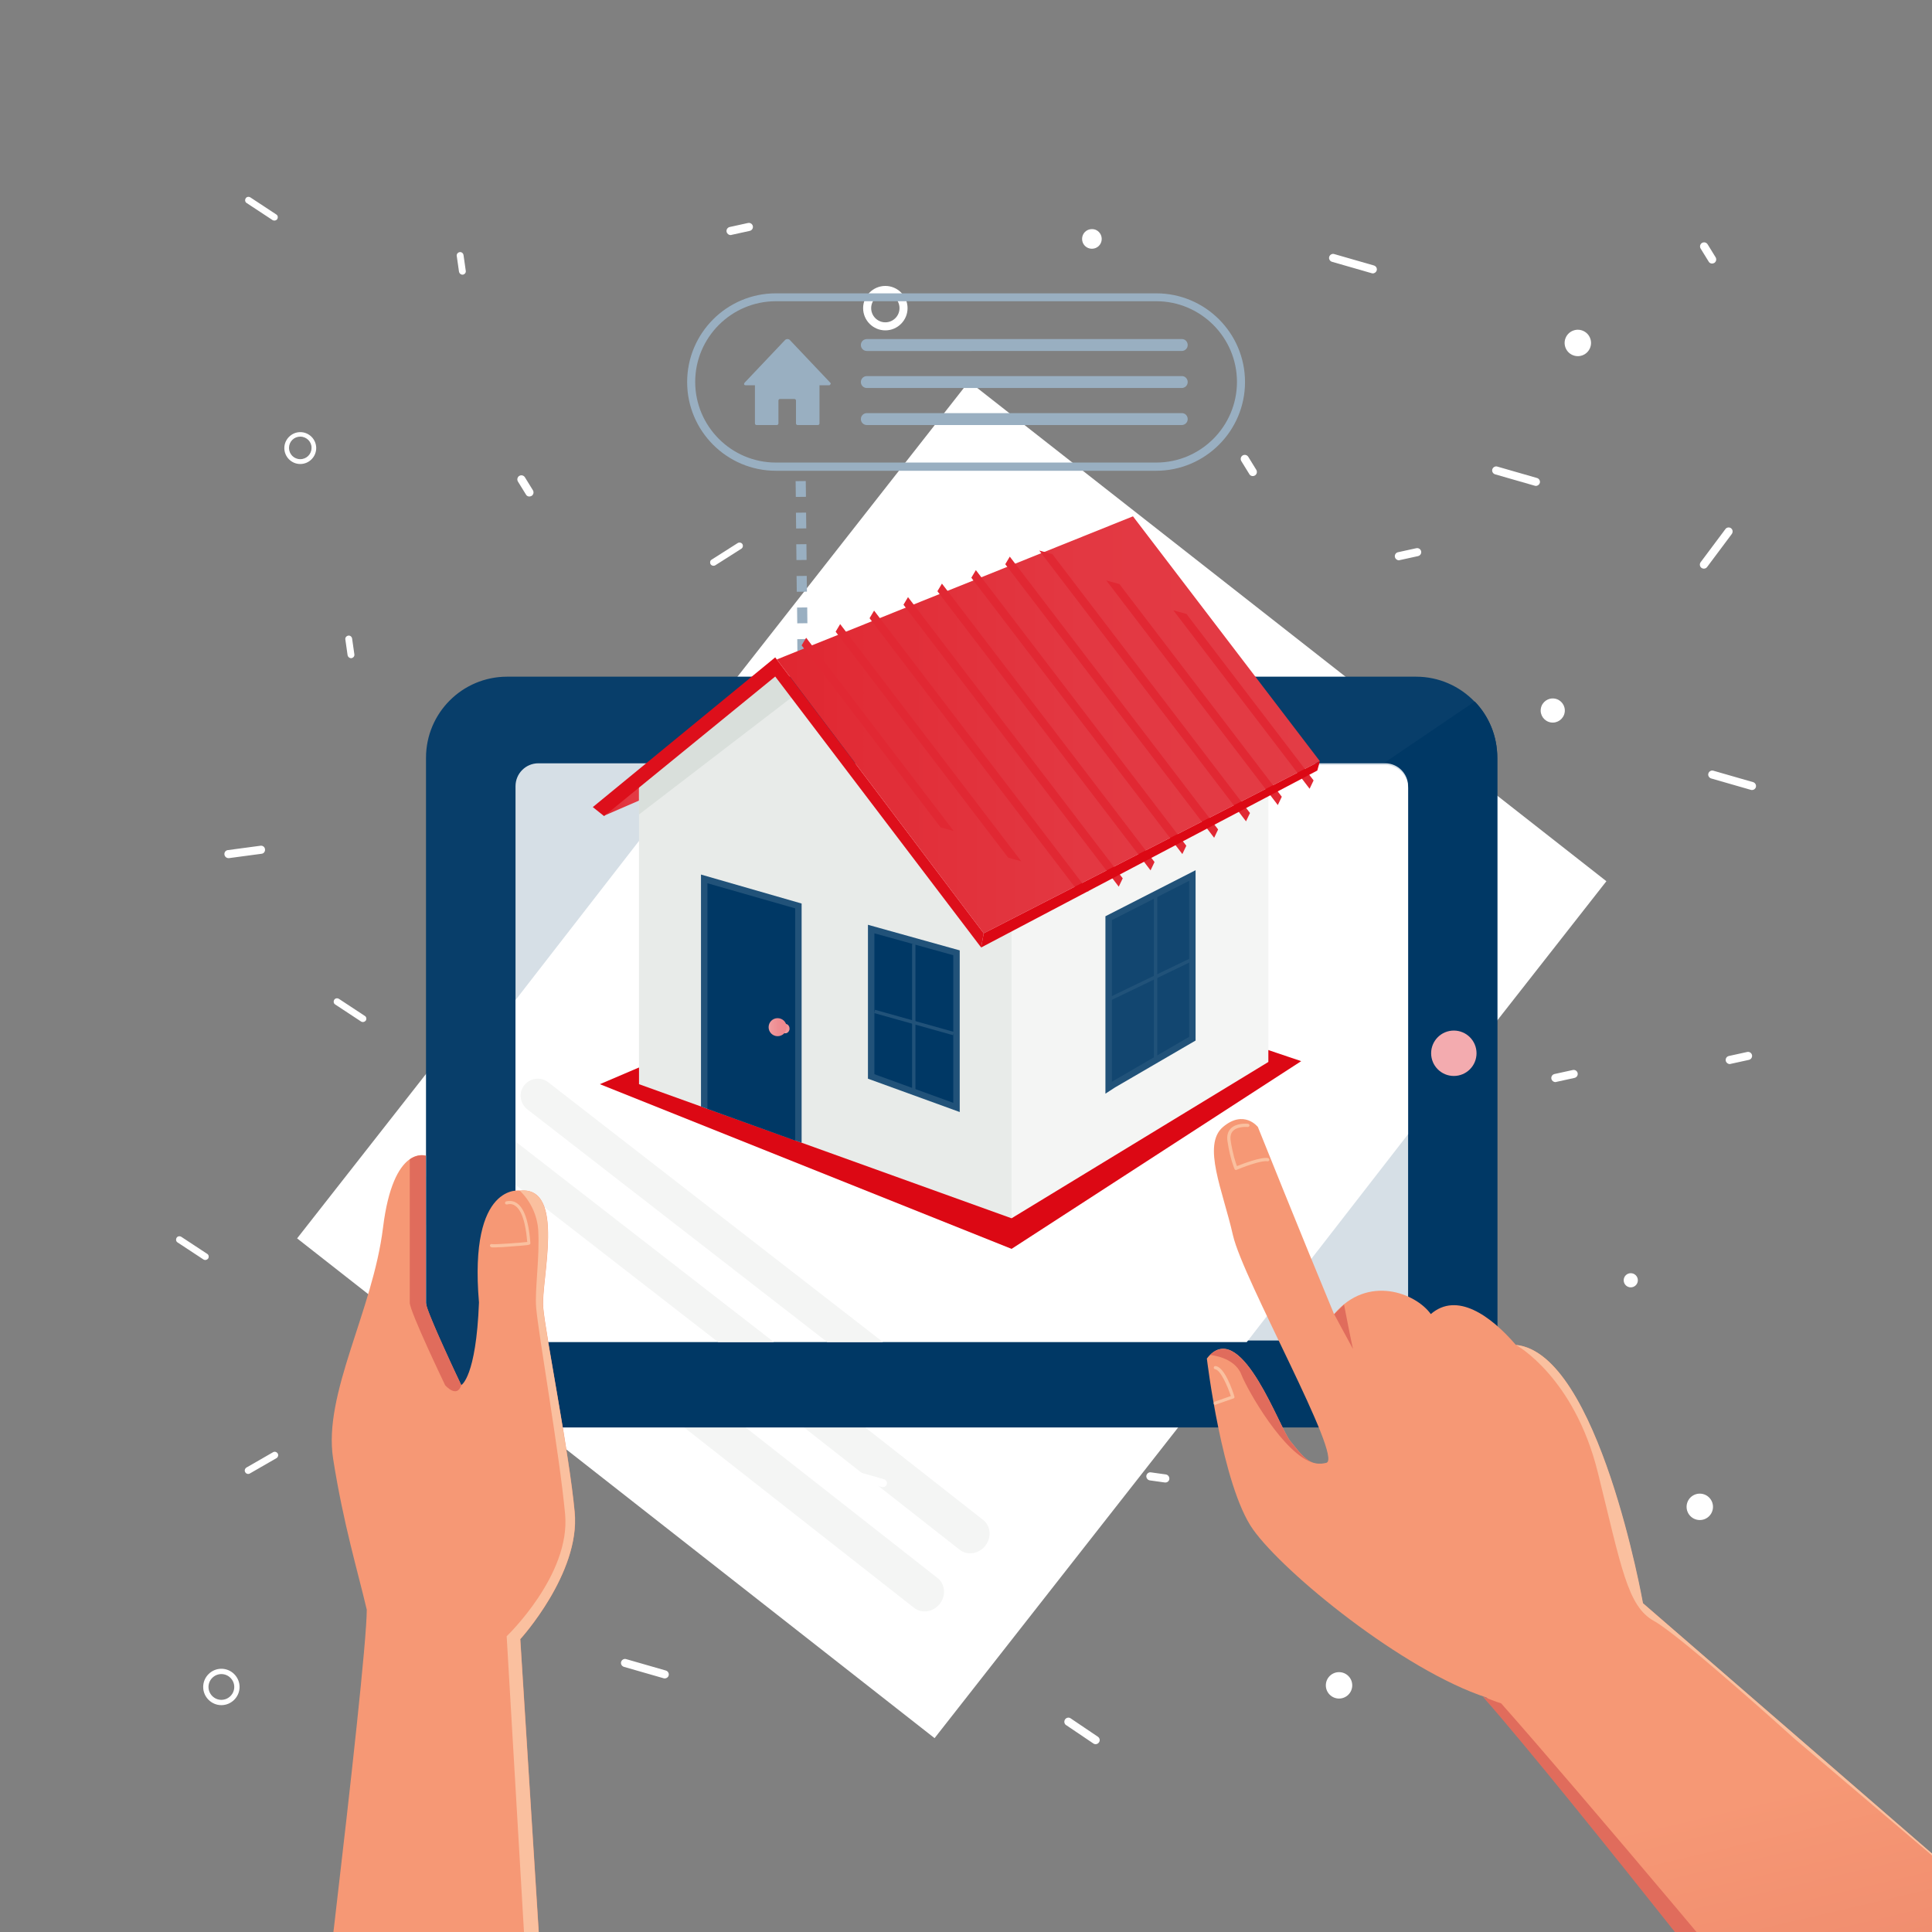
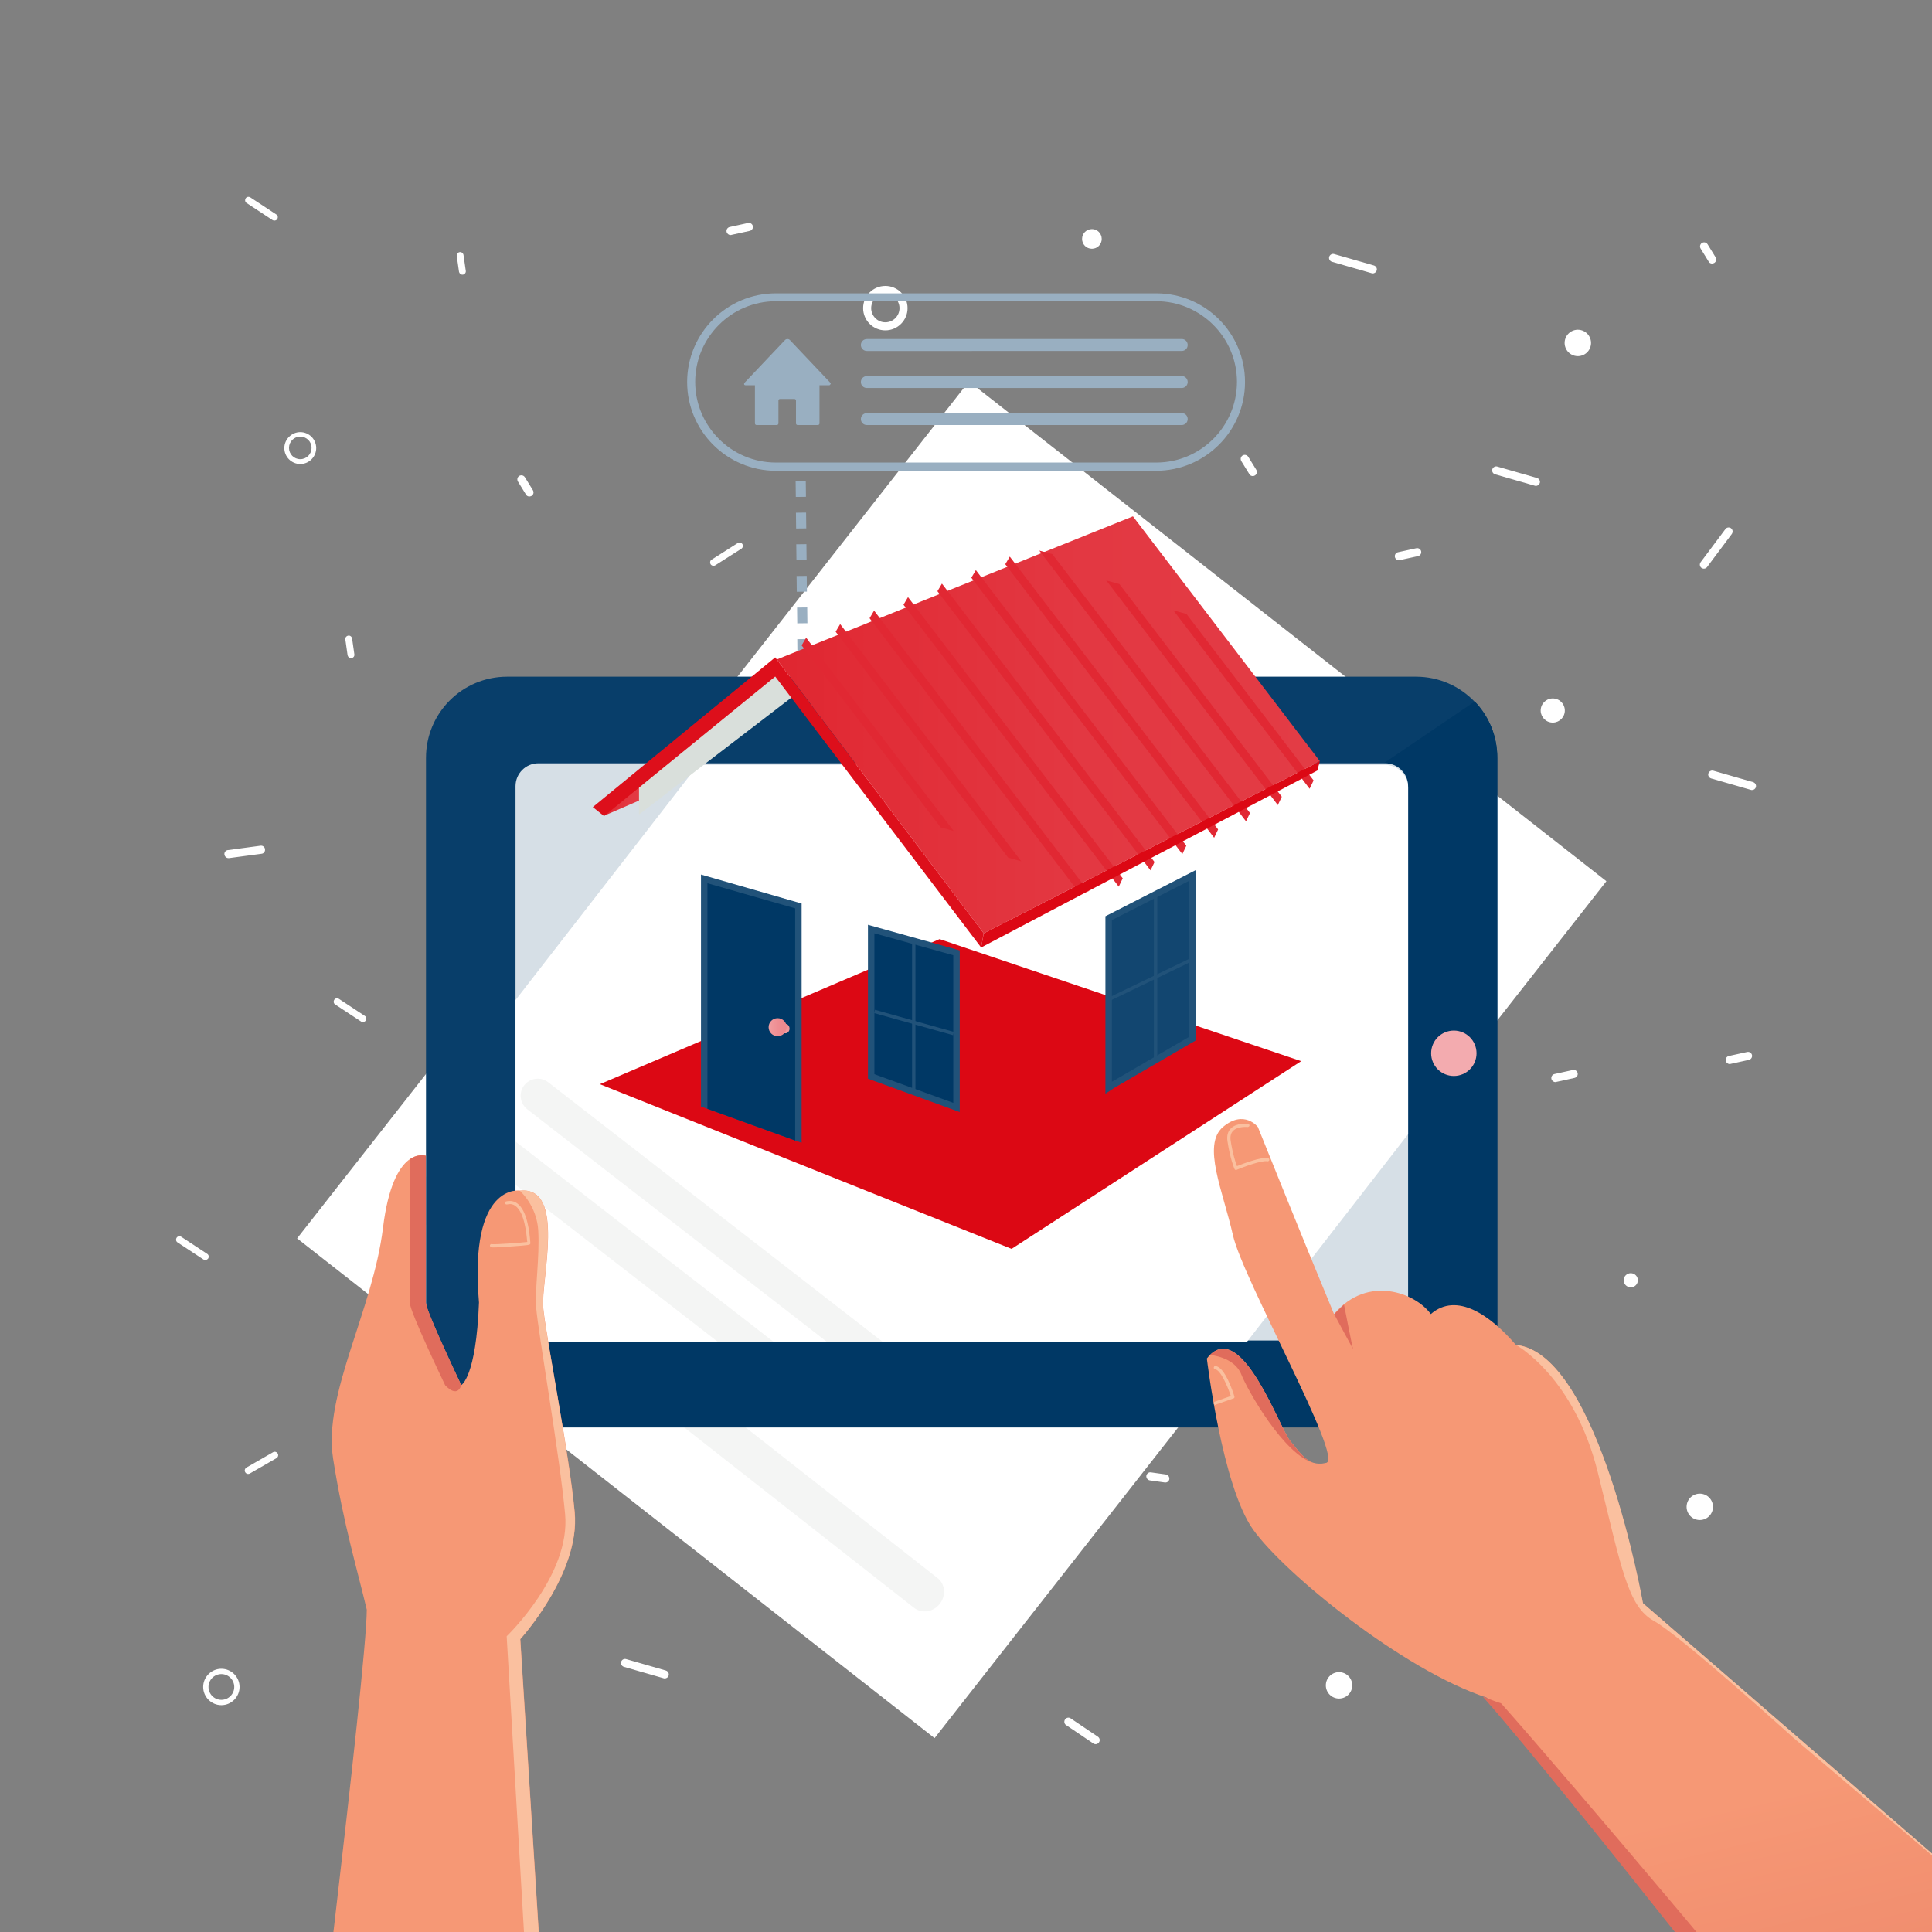
<svg xmlns="http://www.w3.org/2000/svg" xmlns:xlink="http://www.w3.org/1999/xlink" version="1.1" id="Illustration" x="0px" y="0px" viewBox="0 0 1200 1200" style="enable-background:new 0 0 1200 1200;" xml:space="preserve">
  <rect x="0" y="0" width="1200" height="1200" fill="#808080" stroke="none" />
  <style type="text/css">
	.st0{fill:#FFFFFF;}
	.st1{fill:#F4F5F4;}
	.st2{fill:#083E6A;}
	.st3{fill:#003865;}
	.st4{fill:#D6DFE6;}
	.st5{fill:#F3ABAF;}
	.st6{clip-path:url(#SVGID_2_);}
	.st7{opacity:0;}
	.st8{clip-path:url(#SVGID_4_);fill:#F69875;}
	.st9{clip-path:url(#SVGID_4_);fill:#F69775;}
	.st10{clip-path:url(#SVGID_4_);fill:#F59774;}
	.st11{clip-path:url(#SVGID_4_);fill:#F59674;}
	.st12{clip-path:url(#SVGID_4_);fill:#F59574;}
	.st13{clip-path:url(#SVGID_4_);fill:#F49573;}
	.st14{clip-path:url(#SVGID_4_);fill:#F49473;}
	.st15{fill:#E06C5C;}
	.st16{fill:#FAC09F;}
	.st17{fill:url(#SVGID_5_);}
	.st18{fill:#99AFC1;}
	.st19{fill:#DC0814;}
	.st20{fill:url(#SVGID_6_);}
	.st21{fill:#E8EBE9;}
	.st22{fill:#D9DFDB;}
	.st23{clip-path:url(#XMLID_4_);fill:#E12833;}
	.st24{fill:#DD0F1B;}
	.st25{fill:#215279;}
	.st26{fill:#124670;}
	.st27{fill:url(#SVGID_7_);}
	.st28{fill:url(#SVGID_8_);}
	.st29{fill:none;}
</style>
  <g>
    <rect x="253" y="407" transform="matrix(0.617 -0.787 0.787 0.617 -291.869 717.171)" class="st0" width="676.3" height="503.1" />
    <g>
-       <path class="st1" d="M612,960.1c-4,5.1-11.1,6.2-15.9,2.5L276.8,712c-4.8-3.7-5.4-10.9-1.4-16l0,0c4-5.1,11.1-6.2,15.9-2.5    l319.4,250.6C615.4,947.8,616,955,612,960.1L612,960.1z" />
      <path class="st1" d="M583.7,996.2c-4,5.1-11.1,6.2-15.9,2.5L248.5,748.1c-4.8-3.7-5.4-10.9-1.4-16l0,0c4-5.1,11.1-6.2,15.9-2.5    l319.4,250.6C587.1,983.9,587.7,991.1,583.7,996.2L583.7,996.2z" />
    </g>
  </g>
  <g>
    <path class="st0" d="M580.2,715.6c-7.6,0-13.8-6.2-13.8-13.8s6.2-13.8,13.8-13.8c7.6,0,13.8,6.2,13.8,13.8S587.8,715.6,580.2,715.6   z M580.2,693c-4.8,0-8.8,3.9-8.8,8.8c0,4.8,3.9,8.8,8.8,8.8c4.8,0,8.8-3.9,8.8-8.8C588.9,696.9,585,693,580.2,693z" />
    <path class="st0" d="M549.9,205.2c-7.6,0-13.8-6.2-13.8-13.8c0-7.6,6.2-13.8,13.8-13.8c7.6,0,13.8,6.2,13.8,13.8   C563.7,199,557.5,205.2,549.9,205.2z M549.9,182.6c-4.8,0-8.8,3.9-8.8,8.8c0,4.8,3.9,8.8,8.8,8.8c4.8,0,8.8-3.9,8.8-8.8   C558.7,186.5,554.7,182.6,549.9,182.6z" />
    <path class="st0" d="M536.1,1026.4c-7.6,0-13.8-6.2-13.8-13.8c0-7.6,6.2-13.8,13.8-13.8c7.6,0,13.8,6.2,13.8,13.8   C549.9,1020.2,543.7,1026.4,536.1,1026.4z M536.1,1003.8c-4.8,0-8.8,3.9-8.8,8.8c0,4.8,3.9,8.8,8.8,8.8c4.8,0,8.8-3.9,8.8-8.8   C544.8,1007.8,540.9,1003.8,536.1,1003.8z" />
    <path class="st0" d="M1088.2,490.7c-0.2,0-0.5,0-0.7-0.1l-24.7-7.1c-1.3-0.4-2.1-1.8-1.7-3.1c0.4-1.3,1.8-2.1,3.1-1.7l24.7,7.1   c1.3,0.4,2.1,1.8,1.7,3.1C1090.3,490,1089.3,490.7,1088.2,490.7z" />
    <path class="st0" d="M954,301.8c-0.2,0-0.5,0-0.7-0.1l-24.7-7.1c-1.3-0.4-2.1-1.8-1.7-3.1c0.4-1.3,1.8-2.1,3.1-1.7l24.7,7.1   c1.3,0.4,2.1,1.8,1.7,3.1C956.1,301,955.1,301.8,954,301.8z" />
    <path class="st0" d="M852.7,169.8c-0.2,0-0.5,0-0.7-0.1l-24.7-7.1c-1.3-0.4-2.1-1.8-1.7-3.1c0.4-1.3,1.8-2.1,3.1-1.7l24.7,7.1   c1.3,0.4,2.1,1.8,1.7,3.1C854.8,169,853.8,169.8,852.7,169.8z" />
-     <path class="st0" d="M548.4,923.7c-0.2,0-0.5,0-0.7-0.1l-24.7-7.1c-1.3-0.4-2.1-1.8-1.7-3.1c0.4-1.3,1.8-2.1,3.1-1.7l24.7,7.1   c1.3,0.4,2.1,1.8,1.7,3.1C550.5,923,549.5,923.7,548.4,923.7z" />
    <path class="st0" d="M412.9,1042.5c-0.2,0-0.5,0-0.7-0.1l-24.7-7.1c-1.3-0.4-2.1-1.8-1.7-3.1c0.4-1.3,1.8-2.1,3.1-1.7l24.7,7.1   c1.3,0.4,2.1,1.8,1.7,3.1C415,1041.8,414,1042.5,412.9,1042.5z" />
    <path class="st0" d="M1076,331c-0.1,0.2-0.2,0.4-0.3,0.6l-15.4,20.6c-0.8,1.1-2.4,1.3-3.5,0.5c-1.1-0.8-1.3-2.4-0.5-3.5l15.4-20.6   c0.8-1.1,2.4-1.3,3.5-0.5C1076.1,328.8,1076.4,330,1076,331z" />
    <circle class="st0" cx="1012.9" cy="795.2" r="4.4" />
    <ellipse transform="matrix(0.23 -0.973 0.973 0.23 -97.185 1747.977)" class="st0" cx="1055.7" cy="935.4" rx="8.2" ry="8.2" />
    <ellipse transform="matrix(0.943 -0.333 0.333 0.943 -15.184 338.115)" class="st0" cx="980" cy="213.4" rx="8.2" ry="8.2" />
    <path class="st0" d="M684.3,148.4c0,3.4-2.7,6.1-6.1,6.1c-3.4,0-6.1-2.7-6.1-6.1s2.7-6.1,6.1-6.1   C681.5,142.2,684.3,145,684.3,148.4z" />
    <circle class="st0" cx="831.7" cy="1046.8" r="8.2" />
    <ellipse transform="matrix(0.16 -0.987 0.987 0.16 374.788 1322.5)" class="st0" cx="964.3" cy="441.1" rx="7.5" ry="7.5" />
-     <path class="st0" d="M583.5,817.1c0,1.9-1.5,3.4-3.4,3.4c-1.9,0-3.4-1.5-3.4-3.4s1.5-3.4,3.4-3.4   C582,813.7,583.5,815.2,583.5,817.1z" />
+     <path class="st0" d="M583.5,817.1c0,1.9-1.5,3.4-3.4,3.4c-1.9,0-3.4-1.5-3.4-3.4s1.5-3.4,3.4-3.4   z" />
    <path class="st0" d="M689.8,782.5c-1.2,0-2.3-0.9-2.5-2.2c-0.2-1.4,0.8-2.7,2.2-2.8l20.2-2.7c1.4-0.2,2.7,0.8,2.8,2.2   c0.2,1.4-0.8,2.7-2.2,2.8l-20.2,2.7C690,782.5,689.9,782.5,689.8,782.5z" />
    <path class="st0" d="M141.9,533c-1.2,0-2.3-0.9-2.5-2.2c-0.2-1.4,0.8-2.7,2.2-2.8l20.2-2.7c1.4-0.2,2.7,0.8,2.8,2.2   c0.2,1.4-0.8,2.7-2.2,2.8l-20.2,2.7C142.2,533,142.1,533,141.9,533z" />
    <path class="st0" d="M661.9,1071.3c-0.9-0.8-1.1-2.2-0.4-3.3c0.8-1.2,2.4-1.5,3.5-0.7l16.9,11.4c1.2,0.8,1.5,2.4,0.7,3.5   c-0.8,1.2-2.4,1.5-3.5,0.7l-16.9-11.4C662.1,1071.5,662,1071.4,661.9,1071.3z" />
    <path class="st0" d="M966.1,672.1c-1.2,0-2.2-0.8-2.5-2c-0.3-1.4,0.6-2.7,1.9-3l11.4-2.5c1.4-0.3,2.7,0.6,3,1.9   c0.3,1.4-0.6,2.7-1.9,3l-11.4,2.5C966.4,672.1,966.3,672.1,966.1,672.1z" />
    <path class="st0" d="M1074.4,660.9c-1.2,0-2.2-0.8-2.5-2c-0.3-1.4,0.6-2.7,1.9-3l11.4-2.5c1.4-0.3,2.7,0.6,3,1.9   c0.3,1.4-0.6,2.7-1.9,3l-11.4,2.5C1074.7,660.9,1074.6,660.9,1074.4,660.9z" />
    <path class="st0" d="M723.9,920.8c-0.1,0-0.2,0-0.4,0l-9.3-1.3c-1.4-0.2-2.3-1.5-2.2-2.8c0.2-1.4,1.5-2.4,2.8-2.2l9.3,1.3   c1.4,0.2,2.3,1.5,2.2,2.8C726.2,919.9,725.1,920.8,723.9,920.8z" />
    <path class="st0" d="M868.9,348c-1.2,0-2.2-0.8-2.5-2c-0.3-1.4,0.6-2.7,1.9-3l11.4-2.5c1.4-0.3,2.7,0.6,3,1.9   c0.3,1.4-0.6,2.7-1.9,3l-11.4,2.5C869.3,348,869.1,348,868.9,348z" />
    <path class="st0" d="M453.8,146c-1.2,0-2.2-0.8-2.5-2c-0.3-1.4,0.6-2.7,1.9-3l11.4-2.5c1.4-0.3,2.7,0.6,3,1.9   c0.3,1.4-0.6,2.7-1.9,3l-11.4,2.5C454.2,146,454,146,453.8,146z" />
    <path class="st0" d="M778.1,295.7c-0.8,0-1.7-0.4-2.1-1.2l-5-8.1c-0.7-1.2-0.4-2.7,0.8-3.5c1.2-0.7,2.7-0.4,3.5,0.8l5,8.1   c0.7,1.2,0.4,2.7-0.8,3.5C779,295.6,778.6,295.7,778.1,295.7z" />
    <path class="st0" d="M328.8,308.4c-0.8,0-1.7-0.4-2.1-1.2l-5-8.1c-0.7-1.2-0.4-2.7,0.8-3.5c1.2-0.7,2.7-0.4,3.5,0.8l5,8.1   c0.7,1.2,0.4,2.7-0.8,3.5C329.7,308.2,329.3,308.4,328.8,308.4z" />
    <path class="st0" d="M1063.4,163.7c-0.8,0-1.7-0.4-2.1-1.2l-5-8.1c-0.7-1.2-0.4-2.7,0.8-3.5c1.2-0.7,2.7-0.4,3.5,0.8l5,8.1   c0.7,1.2,0.4,2.7-0.8,3.5C1064.4,163.5,1063.9,163.7,1063.4,163.7z" />
    <path class="st0" d="M137.5,1059.1c-6.2,0-11.3-5.1-11.3-11.3c0-6.2,5.1-11.3,11.3-11.3c6.2,0,11.3,5.1,11.3,11.3   C148.8,1054,143.7,1059.1,137.5,1059.1z M137.5,1039.8c-4.4,0-8,3.6-8,8c0,4.4,3.6,8,8,8c4.4,0,8-3.6,8-8   C145.5,1043.4,141.9,1039.8,137.5,1039.8z" />
    <path class="st0" d="M186.5,288.2c-5.5,0-9.9-4.5-9.9-9.9s4.5-9.9,9.9-9.9c5.5,0,9.9,4.5,9.9,9.9S192,288.2,186.5,288.2z    M186.5,271.2c-3.9,0-7,3.1-7,7c0,3.9,3.1,7,7,7c3.9,0,7-3.1,7-7C193.6,274.4,190.4,271.2,186.5,271.2z" />
    <path class="st0" d="M127.5,782.6c-0.4,0-0.8-0.1-1.1-0.3l-16.1-10.6c-1-0.6-1.2-1.9-0.6-2.9c0.6-1,1.9-1.2,2.9-0.6l16.1,10.6   c1,0.6,1.2,1.9,0.6,2.9C128.8,782.3,128.1,782.6,127.5,782.6z" />
    <path class="st0" d="M225.4,634.8c-0.4,0-0.8-0.1-1.1-0.3l-16.1-10.6c-1-0.6-1.2-1.9-0.6-2.9c0.6-1,1.9-1.2,2.9-0.6l16.1,10.6   c1,0.6,1.2,1.9,0.6,2.9C226.7,634.5,226,634.8,225.4,634.8z" />
    <path class="st0" d="M423.9,525.3c-1,0-1.9-0.8-2.1-1.8l-1.4-9.8c-0.2-1.1,0.6-2.2,1.8-2.4c1.1-0.2,2.2,0.6,2.4,1.8l1.4,9.8   c0.2,1.1-0.6,2.2-1.8,2.4C424.1,525.3,424,525.3,423.9,525.3z" />
    <path class="st0" d="M218,408.8c-1,0-1.9-0.8-2.1-1.8l-1.4-9.8c-0.2-1.1,0.6-2.2,1.8-2.4c1.1-0.2,2.2,0.6,2.4,1.8l1.4,9.8   c0.2,1.1-0.6,2.2-1.8,2.4C218.2,408.8,218.1,408.8,218,408.8z" />
    <path class="st0" d="M594.7,339.8c-1,0-1.9-0.8-2.1-1.8l-1.4-9.8c-0.2-1.1,0.6-2.2,1.8-2.4c1.1-0.2,2.2,0.6,2.4,1.8l1.4,9.8   c0.2,1.1-0.6,2.2-1.8,2.4C594.9,339.8,594.8,339.8,594.7,339.8z" />
    <path class="st0" d="M287.2,170.6c-1,0-1.9-0.8-2.1-1.8l-1.4-9.8c-0.2-1.1,0.6-2.2,1.8-2.4c1.1-0.2,2.2,0.6,2.4,1.8l1.4,9.8   c0.2,1.1-0.6,2.2-1.8,2.4C287.4,170.6,287.3,170.6,287.2,170.6z" />
    <path class="st0" d="M154.1,915.5c-0.7,0-1.4-0.4-1.8-1.1c-0.6-1-0.2-2.3,0.8-2.9l16.5-9.5c1-0.6,2.3-0.2,2.9,0.8   c0.6,1,0.2,2.3-0.8,2.9l-16.5,9.5C154.9,915.4,154.5,915.5,154.1,915.5z" />
    <path class="st0" d="M568,510.8c-0.4,0-0.8-0.1-1.1-0.3l-16.1-10.6c-1-0.6-1.2-1.9-0.6-2.9c0.6-1,1.9-1.2,2.9-0.6l16.1,10.6   c1,0.6,1.2,1.9,0.6,2.9C569.4,510.5,568.7,510.8,568,510.8z" />
    <path class="st0" d="M441.2,348.5c0.2-0.4,0.4-0.7,0.8-0.9l16.2-10.3c1-0.6,2.3-0.3,2.9,0.6c0.6,1,0.3,2.3-0.6,2.9l-16.2,10.3   c-1,0.6-2.3,0.3-2.9-0.6C441,349.9,441,349.2,441.2,348.5z" />
    <path class="st0" d="M170.4,137c-0.4,0-0.8-0.1-1.1-0.3l-16.1-10.6c-1-0.6-1.2-1.9-0.6-2.9c0.6-1,1.9-1.2,2.9-0.6l16.1,10.6   c1,0.6,1.2,1.9,0.6,2.9C171.8,136.7,171.1,137,170.4,137z" />
    <path class="st0" d="M501.2,595.3c-0.7,0-1.4-0.4-1.8-1.1c-0.6-1-0.2-2.3,0.8-2.9l16.5-9.5c1-0.6,2.3-0.2,2.9,0.8   c0.6,1,0.2,2.3-0.8,2.9l-16.5,9.5C502,595.2,501.6,595.3,501.2,595.3z" />
  </g>
  <g>
    <path class="st2" d="M930,470.7v365.5c0,27.9-22.6,50.4-50.4,50.4H315.1c-8.9,0-17.3-2.3-24.5-6.3c-5-2.8-9.5-6.4-13.3-10.7   c-7.9-8.9-12.7-20.6-12.7-33.4V470.7c0-27.9,22.6-50.4,50.4-50.4h564.5c14.3,0,27.1,5.9,36.3,15.4C924.7,444.7,930,457.1,930,470.7   z" />
    <path class="st3" d="M930,470.7v365.5c0,27.9-22.6,50.4-50.4,50.4H315.1c-8.9,0-17.3-2.3-24.5-6.3c-5-2.8-9.5-6.4-13.3-10.7   l54.6-37.1l527.5-358.4l56.6-38.4C924.7,444.7,930,457.1,930,470.7z" />
    <path class="st4" d="M860.4,474.1h-526c-7.9,0-14.2,6.4-14.2,14.2v330.1c0,7.9,6.4,14.2,14.2,14.2h526c7.9,0,14.2-6.4,14.2-14.2   V488.3C874.6,480.5,868.2,474.1,860.4,474.1z" />
    <circle class="st5" cx="903" cy="654.2" r="14.1" />
  </g>
  <g>
    <defs>
      <path id="SVGID_1_" d="M860.4,475.1h-526c-7.9,0-14.2,6.4-14.2,14.2v330.1c0,7.9,6.4,14.2,14.2,14.2h526c7.9,0,14.2-6.4,14.2-14.2    V489.4C874.6,481.5,868.2,475.1,860.4,475.1z" />
    </defs>
    <clipPath id="SVGID_2_">
      <use xlink:href="#SVGID_1_" style="overflow:visible;" />
    </clipPath>
    <g class="st6">
      <g>
        <rect x="277.8" y="410.9" transform="matrix(0.613 -0.79 0.79 0.613 -284.429 730.153)" class="st0" width="651.1" height="489.1" />
      </g>
      <g>
        <g>
          <path class="st1" d="M654.2,929.1c-3.6,4.6-10.3,5.5-14.9,1.9L327.5,689c-4.6-3.6-5.5-10.3-1.9-14.9l0,0      c3.6-4.6,10.3-5.5,14.9-1.9l311.8,242C656.9,917.8,657.8,924.5,654.2,929.1L654.2,929.1z" />
        </g>
        <g>
          <path class="st1" d="M628.7,961.9c-3.6,4.6-10.3,5.5-14.9,1.9L302,721.8c-4.6-3.6-5.5-10.3-1.9-14.9l0,0      c3.6-4.6,10.3-5.5,14.9-1.9l311.8,242C631.5,950.6,632.3,957.3,628.7,961.9L628.7,961.9z" />
        </g>
      </g>
      <g class="st7">
        <g>
          <path class="st1" d="M676.7,836.7l-237.1-184L570.5,484l237.1,184L676.7,836.7z M456.6,650.5l218,169.2l116.1-149.6L572.7,501      L456.6,650.5z" />
        </g>
        <g>
          <path class="st1" d="M841.2,707.1L524.4,461.2l248.9,6.3L841.2,707.1z M560.8,474.2L819.6,675l-55.4-195.6L560.8,474.2z" />
        </g>
      </g>
    </g>
  </g>
  <g>
    <g>
      <g>
        <defs>
          <path id="SVGID_3_" d="M346.7,1390.9l-23.5-372.8c0,0,37.3-41,33.8-78.8c-3.5-37.8-18.2-110.6-19.6-127.3      c-1.4-16.8,14.2-75.1-14.2-72.5c0,0-32.1-5.5-25.7,69.5c-1.8,46.7-11,51.3-11,51.3s-22-45.7-22-51.3v-91.2      c0,0-20.2-7.2-26.6,44.7c-6.4,51.9-37.3,103.2-31,143.5c6.3,40.3,15.4,70.3,20.9,93.8c0,37.2-39.9,359.6-39.9,359.6      L346.7,1390.9z" />
        </defs>
        <clipPath id="SVGID_4_">
          <use xlink:href="#SVGID_3_" style="overflow:visible;" />
        </clipPath>
        <polygon class="st8" points="360.5,1382 349.8,1390.9 320.4,1390.9 188,1232.2 188,755.1 241.2,710.7 360.5,710.7    " />
        <polygon class="st8" points="302.8,1390.9 188,1253.3 188,1232.2 320.4,1390.9    " />
        <polygon class="st8" points="285.1,1390.9 188,1274.5 188,1253.3 302.8,1390.9    " />
        <polygon class="st9" points="267.5,1390.9 188,1295.7 188,1274.5 285.1,1390.9    " />
        <polygon class="st10" points="249.8,1390.9 188,1316.8 188,1295.7 267.5,1390.9    " />
        <polygon class="st11" points="232.2,1390.9 188,1338 188,1316.8 249.8,1390.9    " />
        <polygon class="st12" points="214.5,1390.9 188,1359.2 188,1338 232.2,1390.9    " />
        <polygon class="st13" points="196.9,1390.9 188,1380.3 188,1359.2 214.5,1390.9    " />
        <polygon class="st14" points="188,1380.3 196.9,1390.9 188,1390.9    " />
      </g>
    </g>
    <g>
      <g>
        <path class="st15" d="M254.5,809.1c0,5.5,22,51.3,22,51.3s7.3,8.4,10,0c-6.5-13.8-22-47.4-22-51.3v-91.2c0,0-4.5-1.6-10,2.2     V809.1z" />
      </g>
      <g>
        <path class="st16" d="M356.9,939.3c-3.5-37.8-18.2-110.6-19.6-127.3c-1.4-16.8,14.2-75.1-14.2-72.5c0,0-0.3,0,0.3,0.6     c6.4,6.4,10.3,15,10.9,24c1,16.7-2.2,37.2-1.3,47.9c1.4,16.8,14.5,90.7,18,128.5c3.5,37.8-36.3,75.8-36.3,75.8l21.8,372.6l10.1,2     l-23.5-372.8C323.2,1018.1,360.5,977.1,356.9,939.3z" />
      </g>
    </g>
    <g>
      <path class="st16" d="M306.9,774.8c-0.8,0-1.4,0-1.7-0.1c-0.6-0.2-0.9-0.7-0.9-1c0-0.6,0.4-1,1-1c0.2,0,0.3,0,0.5,0.1    c2.1,0.2,17.9-0.9,21.7-1.4c0-0.2,0-0.4-0.1-0.6c-0.4-4.4-1.6-17.8-7.3-21.8c-1.5-1.1-3.2-1.4-5.2-0.9c-0.5,0.1-1.1-0.2-1.2-0.7    c-0.1-0.5,0.2-1.1,0.7-1.2c2.5-0.6,4.8-0.2,6.8,1.2c6.4,4.5,7.7,18.6,8.1,23.2c0,0.5,0.1,1,0.1,1.2c0.1,0.3,0.1,0.6-0.1,0.8    c-0.3,0.6-0.4,0.8-11.8,1.6C314.5,774.5,309.5,774.8,306.9,774.8z" />
    </g>
  </g>
  <g>
    <g>
      <linearGradient id="SVGID_5_" gradientUnits="userSpaceOnUse" x1="1029.835" y1="1130.4" x2="1104.831" y2="1451.384">
        <stop offset="0" style="stop-color:#F69875" />
        <stop offset="0.325" style="stop-color:#F18E6F" />
        <stop offset="0.877" style="stop-color:#E37360" />
        <stop offset="1" style="stop-color:#E06C5C" />
      </linearGradient>
      <path class="st17" d="M1264.2,1206.9l-137,103.4c0,0-151-196.4-203.8-255.9c-52-17-125.8-77.3-145.1-104.4    c-19.3-27.1-28.7-106.2-28.7-106.2c0.7-0.9,1.3-1.6,2-2.3c0,0,0,0,0,0c20.3-20,43.1,45.4,49.8,53.5c5,6,8.8,11.8,14.5,13.6    c0,0,0.1,0,0.1,0c0.9,0.3,1.8,0.4,2.7,0.5c0.3,0,0.5,0,0.8,0h0.1c0.3,0,0.6,0,0.9,0c0.1,0,0.3,0,0.4,0c0.9-0.1,1.9-0.3,2.9-0.5    c10.8-2.8-51.8-113.9-58-141.4c-6.2-27.5-19.3-56-6.2-67.2c13.1-11.1,21.7,0,21.7,0s27.1,67.6,47.3,116.2c21-24.8,50.8-13,60.1,0    c16.2-14,37.1,0.9,52.8,19.1c51.3,5.1,78.8,160.4,78.8,160.4L1264.2,1206.9z" />
    </g>
    <g>
      <path class="st15" d="M1140.5,1305.5l-13.3,4.9c0,0-152.2-195.3-206.3-256.7c3.9,1.6,7.8,3.1,11.5,4.3    C978,1109.4,1109.1,1264.8,1140.5,1305.5z" />
    </g>
    <g>
      <path class="st15" d="M816,908.7c-18.4-5.1-41-44.9-45-55c-4.3-11-19.4-12.1-19.4-12.1s0,0,0,0c20.3-20,43.1,45.4,49.8,53.5    C806.4,901.1,810.2,906.9,816,908.7z" />
    </g>
    <g>
      <path class="st16" d="M1264.2,1206.9l-149.8-127.1c0,0-70.6-63.9-87.1-73c-16.5-9.1-20.2-33.2-34.9-92.4    c-14.7-59.2-50.7-79-50.7-79c51.3,5.1,78.8,160.4,78.8,160.4L1264.2,1206.9z" />
    </g>
    <g>
      <path class="st16" d="M767.7,726.7c-0.4,0-0.7-0.2-0.9-0.6c-0.1-0.2-2.7-6.1-4.4-17.3c-0.5-3.3,0.2-5.9,2-7.8    c3.6-3.8,10.5-3,10.8-3c0.5,0.1,0.9,0.6,0.9,1.1c-0.1,0.5-0.6,0.9-1.1,0.9c-0.1,0-6.2-0.6-9.1,2.4c-1.4,1.4-1.9,3.5-1.5,6.1    c1.3,8.4,3.1,13.8,3.9,15.8c3.5-1.4,14.9-5.8,19.3-5c0.5,0.1,0.9,0.6,0.8,1.2c-0.1,0.5-0.6,0.9-1.2,0.8    c-3.7-0.7-15.1,3.6-19.1,5.3C767.9,726.6,767.8,726.7,767.7,726.7z" />
    </g>
    <g>
      <path class="st16" d="M754.8,872.6c-0.4,0-0.8-0.3-0.9-0.7c-0.2-0.5,0.1-1.1,0.6-1.3l10-3.5c-2.2-6.6-6.5-16.2-9.7-16.6    c-0.5-0.1-1-0.5-0.9-1.1c0.1-0.6,0.5-1,1.1-0.9c5.7,0.5,10.8,15.8,11.7,18.9c0.2,0.5-0.1,1.1-0.6,1.2l-10.9,3.8    C755,872.6,754.9,872.6,754.8,872.6z" />
    </g>
    <g>
      <path class="st15" d="M828.7,816.3c0,0,12.2,22.7,11.7,21.5s-5.6-27.5-5.6-27.5L828.7,816.3z" />
    </g>
  </g>
  <g>
    <g>
      <rect x="494.4" y="318.4" transform="matrix(1 -1.164319e-02 1.164319e-02 1 -3.731 5.815)" class="st18" width="6.3" height="9.8" />
      <rect x="494.2" y="298.8" transform="matrix(1 -1.164282e-02 1.164282e-02 1 -3.502 5.811)" class="st18" width="6.3" height="9.8" />
      <rect x="494.8" y="357.7" transform="matrix(1 -1.162712e-02 1.162712e-02 1 -4.182 5.815)" class="st18" width="6.3" height="9.8" />
      <rect x="495.1" y="377.3" transform="matrix(1 -1.162731e-02 1.162731e-02 1 -4.41 5.819)" class="st18" width="6.3" height="9.8" />
      <rect x="494.6" y="338" transform="matrix(1 -1.164319e-02 1.164319e-02 1 -3.959 5.819)" class="st18" width="6.3" height="9.8" />
      <polygon class="st18" points="501.5,396.9 495.2,397 495.3,406.5 501.6,406.4   " />
    </g>
    <g>
      <path class="st18" d="M718.1,292.4H481.9c-30.4,0-55.1-24.7-55.1-55.1s24.7-55.1,55.1-55.1h236.3c30.4,0,55.1,24.7,55.1,55.1    S748.5,292.4,718.1,292.4z M481.9,187.1c-27.6,0-50.1,22.5-50.1,50.1c0,27.6,22.5,50.1,50.1,50.1h236.3    c27.6,0,50.1-22.5,50.1-50.1c0-27.6-22.5-50.1-50.1-50.1H481.9z" />
    </g>
    <g>
      <path class="st18" d="M515.8,237.8l-25.2-26.6c-0.4-0.4-0.9-0.6-1.5-0.6c-0.6,0-1.1,0.2-1.5,0.6l-25.2,26.6    c-0.2,0.3-0.3,0.6-0.2,1c0.1,0.3,0.5,0.5,0.8,0.5h5.9V263c0,0.6,0.5,1,1,1h12.6c0.6,0,1-0.5,1-1v-14.2c0-0.6,0.5-1,1-1h8.9    c0.6,0,1,0.5,1,1V263c0,0.6,0.5,1,1,1h12.6c0.6,0,1-0.5,1-1v-23.7h5.9c0.4,0,0.7-0.2,0.8-0.5C516.1,238.4,516,238.1,515.8,237.8z" />
      <g>
        <path class="st18" d="M737.7,214.3c0,2.1-1.7,3.7-3.7,3.7H538.4c-2.1,0-3.7-1.7-3.7-3.7l0,0c0-2.1,1.7-3.7,3.7-3.7H734     C736,210.5,737.7,212.2,737.7,214.3L737.7,214.3z" />
        <path class="st18" d="M737.7,237.3c0,2.1-1.7,3.7-3.7,3.7H538.4c-2.1,0-3.7-1.7-3.7-3.7l0,0c0-2.1,1.7-3.7,3.7-3.7H734     C736,233.5,737.7,235.2,737.7,237.3L737.7,237.3z" />
        <path class="st18" d="M737.7,260.3c0,2.1-1.7,3.7-3.7,3.7H538.4c-2.1,0-3.7-1.7-3.7-3.7l0,0c0-2.1,1.7-3.7,3.7-3.7H734     C736,256.5,737.7,258.2,737.7,260.3L737.7,260.3z" />
      </g>
    </g>
  </g>
  <g>
    <polygon class="st19" points="372.6,673.4 628.3,775.7 808.2,659.1 583.6,583.3  " />
    <linearGradient id="SVGID_6_" gradientUnits="userSpaceOnUse" x1="375.809" y1="493.635" x2="402.103" y2="493.635">
      <stop offset="0" style="stop-color:#E02630" />
      <stop offset="0.172" style="stop-color:#E12D37" />
      <stop offset="0.564" style="stop-color:#E33842" />
      <stop offset="0.996" style="stop-color:#E33C45" />
    </linearGradient>
    <polygon class="st20" points="375.8,506.4 402.1,495 399.8,480.9  " />
-     <polygon class="st21" points="628.3,756.7 396.9,673.4 396.9,489.2 482.5,416 602.7,579.7 629.8,575.5  " />
-     <polygon class="st1" points="628.3,574.1 628.3,756.7 787.8,659.6 787.8,489.2  " />
    <polygon class="st22" points="396.9,505.9 493.9,431.5 480.5,418 396.9,487.7  " />
    <g>
      <defs>
        <polygon id="XMLID_1_" points="819.8,472.8 703.7,320.7 482.5,409.6 611,579.7    " />
      </defs>
      <linearGradient id="XMLID_3_" gradientUnits="userSpaceOnUse" x1="482.529" y1="450.173" x2="819.806" y2="450.173">
        <stop offset="0" style="stop-color:#E02630" />
        <stop offset="0.172" style="stop-color:#E12D37" />
        <stop offset="0.564" style="stop-color:#E33842" />
        <stop offset="0.996" style="stop-color:#E33C45" />
      </linearGradient>
      <use xlink:href="#XMLID_1_" style="overflow:visible;fill:url(#XMLID_3_);" />
      <clipPath id="XMLID_4_">
        <use xlink:href="#XMLID_1_" style="overflow:visible;" />
      </clipPath>
      <rect x="564.9" y="370.1" transform="matrix(0.795 -0.607 0.607 0.795 -179.72 444.429)" class="st23" width="5.1" height="235.8" />
      <rect x="584.8" y="360.1" transform="matrix(0.795 -0.607 0.607 0.795 -169.559 454.391)" class="st23" width="5.1" height="235.8" />
      <rect x="604.6" y="350" transform="matrix(0.795 -0.607 0.607 0.795 -159.397 464.351)" class="st23" width="5.1" height="235.8" />
      <rect x="624.4" y="340" transform="matrix(0.795 -0.607 0.607 0.795 -149.236 474.323)" class="st23" width="5.1" height="235.8" />
      <rect x="644.2" y="329.9" transform="matrix(0.795 -0.607 0.607 0.795 -139.075 484.276)" class="st23" width="5.1" height="235.8" />
      <rect x="664" y="319.9" transform="matrix(0.795 -0.607 0.607 0.795 -128.913 494.237)" class="st23" width="5.1" height="235.8" />
      <rect x="683.8" y="309.8" transform="matrix(0.795 -0.607 0.607 0.795 -118.751 504.2)" class="st23" width="5.1" height="235.8" />
      <rect x="703.7" y="299.8" transform="matrix(0.795 -0.607 0.607 0.795 -108.59 514.16)" class="st23" width="5.1" height="235.8" />
      <rect x="723.5" y="289.7" transform="matrix(0.795 -0.607 0.607 0.795 -98.427 524.131)" class="st23" width="5.1" height="235.8" />
      <rect x="743.3" y="279.7" transform="matrix(0.795 -0.607 0.607 0.795 -88.267 534.081)" class="st23" width="5.1" height="235.8" />
    </g>
    <polygon class="st24" points="481.5,408.3 611,579.7 609.4,588.5 481.5,420.2 375.2,506.9 368.2,501.3  " />
    <polygon class="st19" points="611,579.7 819.8,472.8 818.2,478.6 609.4,588.5  " />
    <polygon class="st25" points="686.6,679.3 686.6,569.1 742.6,540.5 742.6,646.3 692.6,675.4  " />
    <polygon class="st26" points="690.6,571.5 738.6,547.1 738.6,644 690.6,671.9  " />
    <polygon class="st25" points="435.4,687.3 435.4,543.2 497.9,561.2 497.9,709.8  " />
    <polygon class="st3" points="493.9,705.2 493.9,564.2 439.4,548.6 439.4,688.7 493.9,708.4  " />
    <polygon class="st25" points="539.1,670 539.1,574.4 596.1,590.3 596.1,690.7  " />
    <polygon class="st3" points="543.1,579.7 592.1,593.3 592.1,685 543.1,667.2  " />
    <g>
      <rect x="566.5" y="586.3" class="st25" width="2.1" height="91.7" />
    </g>
    <g>
      <rect x="566.5" y="609.7" transform="matrix(0.27 -0.963 0.963 0.27 -197.168 1010.146)" class="st25" width="2.1" height="50.9" />
    </g>
    <linearGradient id="SVGID_7_" gradientUnits="userSpaceOnUse" x1="486.925" y1="639.579" x2="494.925" y2="632.579">
      <stop offset="0" style="stop-color:#F19FA3" />
      <stop offset="0.189" style="stop-color:#F0979B" />
      <stop offset="0.572" style="stop-color:#EE8C91" />
      <stop offset="0.996" style="stop-color:#EE888E" />
    </linearGradient>
    <path class="st27" d="M490.4,638.9c0,1.6-1.2,2.9-2.6,2.9c-1.5,0-2.6-1.3-2.6-2.9s1.2-2.9,2.6-2.9   C489.2,635.9,490.4,637.2,490.4,638.9z" />
    <linearGradient id="SVGID_8_" gradientUnits="userSpaceOnUse" x1="477.405" y1="637.985" x2="488.687" y2="637.985">
      <stop offset="0" style="stop-color:#F19FA3" />
      <stop offset="0.189" style="stop-color:#F0979B" />
      <stop offset="0.572" style="stop-color:#EE8C91" />
      <stop offset="0.996" style="stop-color:#EE888E" />
    </linearGradient>
    <circle class="st28" cx="483" cy="638" r="5.6" />
    <g>
      <rect x="716.7" y="556.3" class="st25" width="2.1" height="101.3" />
    </g>
    <g>
      <rect x="685.5" y="607.4" transform="matrix(0.901 -0.434 0.434 0.901 -193.236 370.177)" class="st25" width="57.7" height="2.1" />
    </g>
  </g>
  <rect x="0" y="-0.3" class="st29" width="1200" height="1200.6" />
</svg>